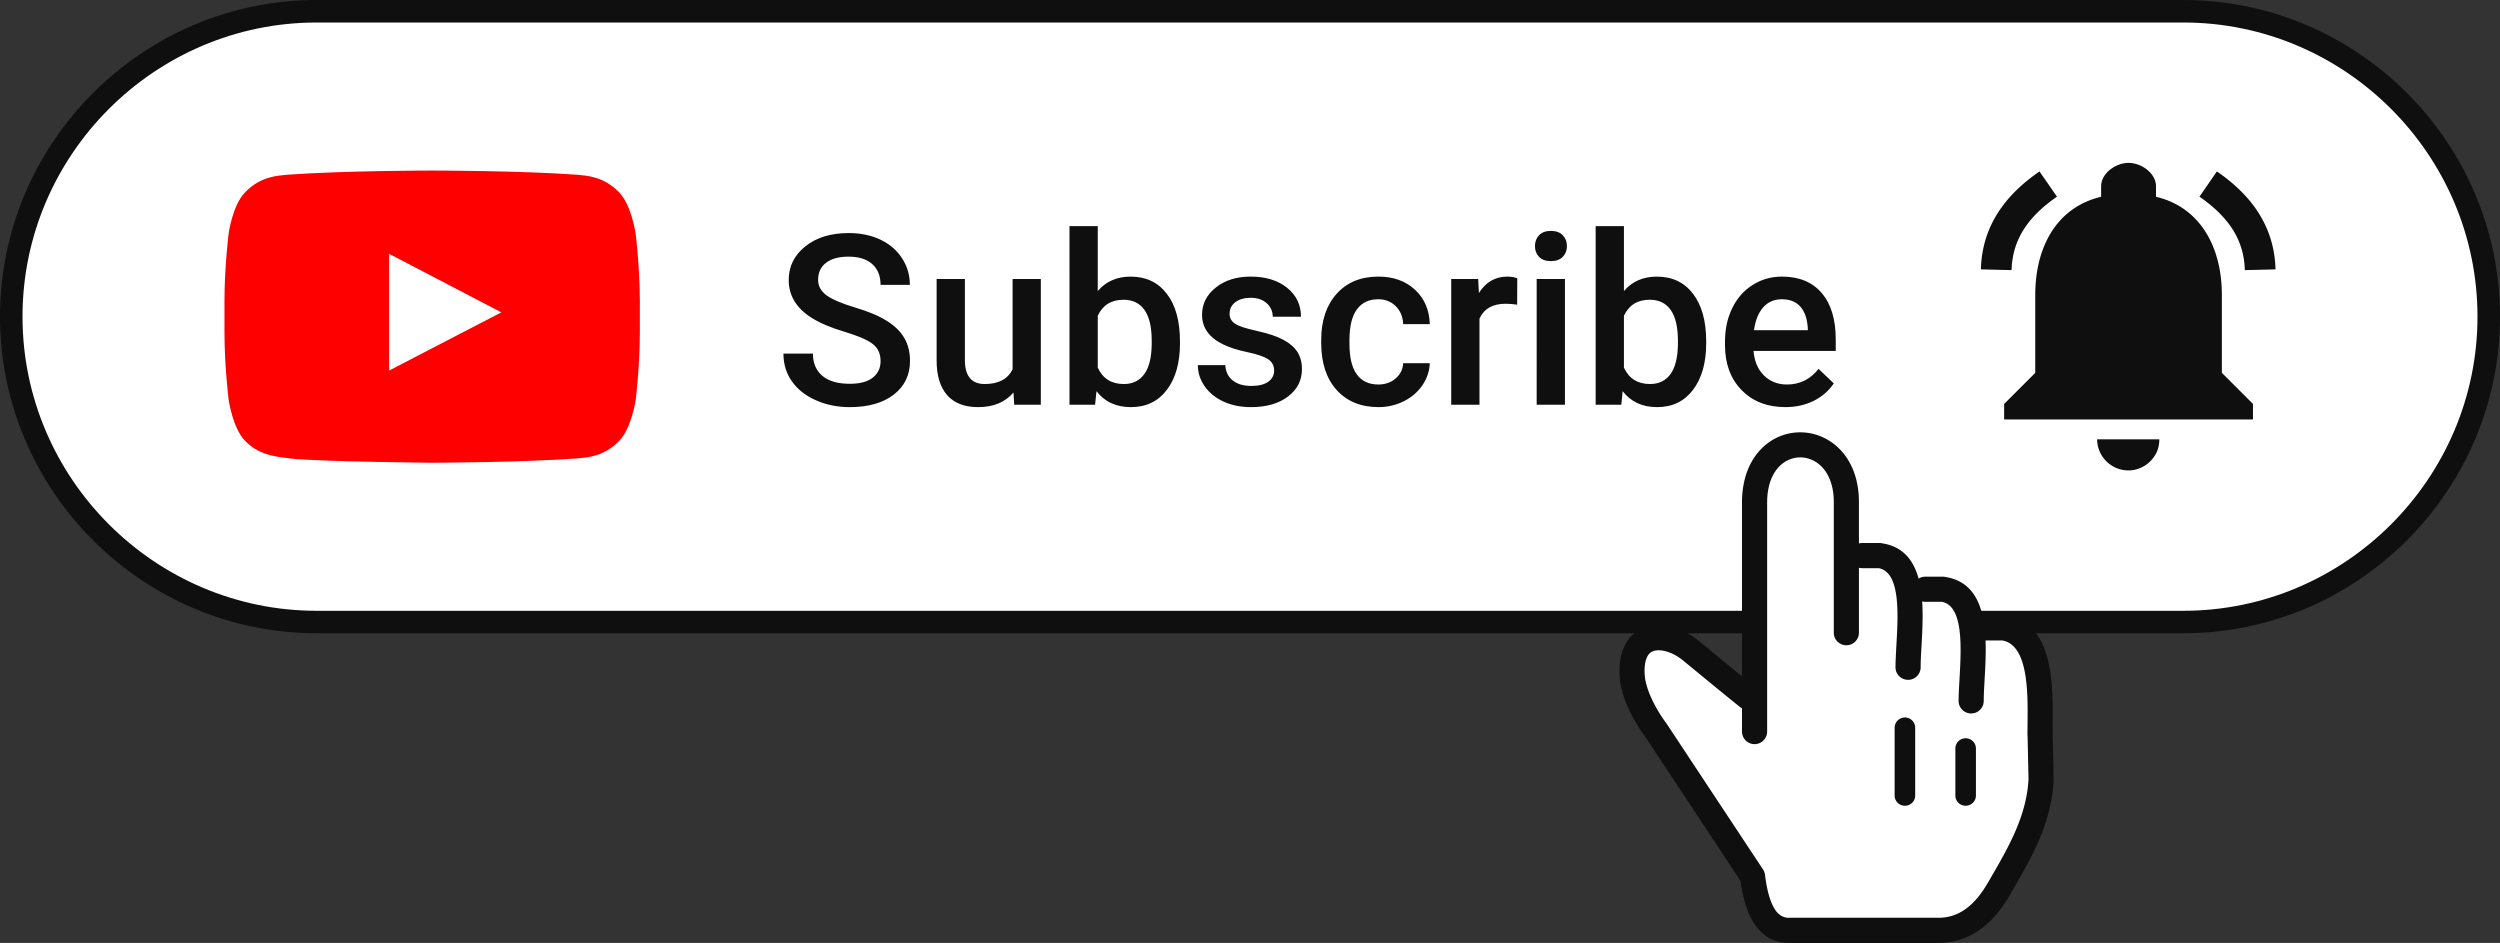
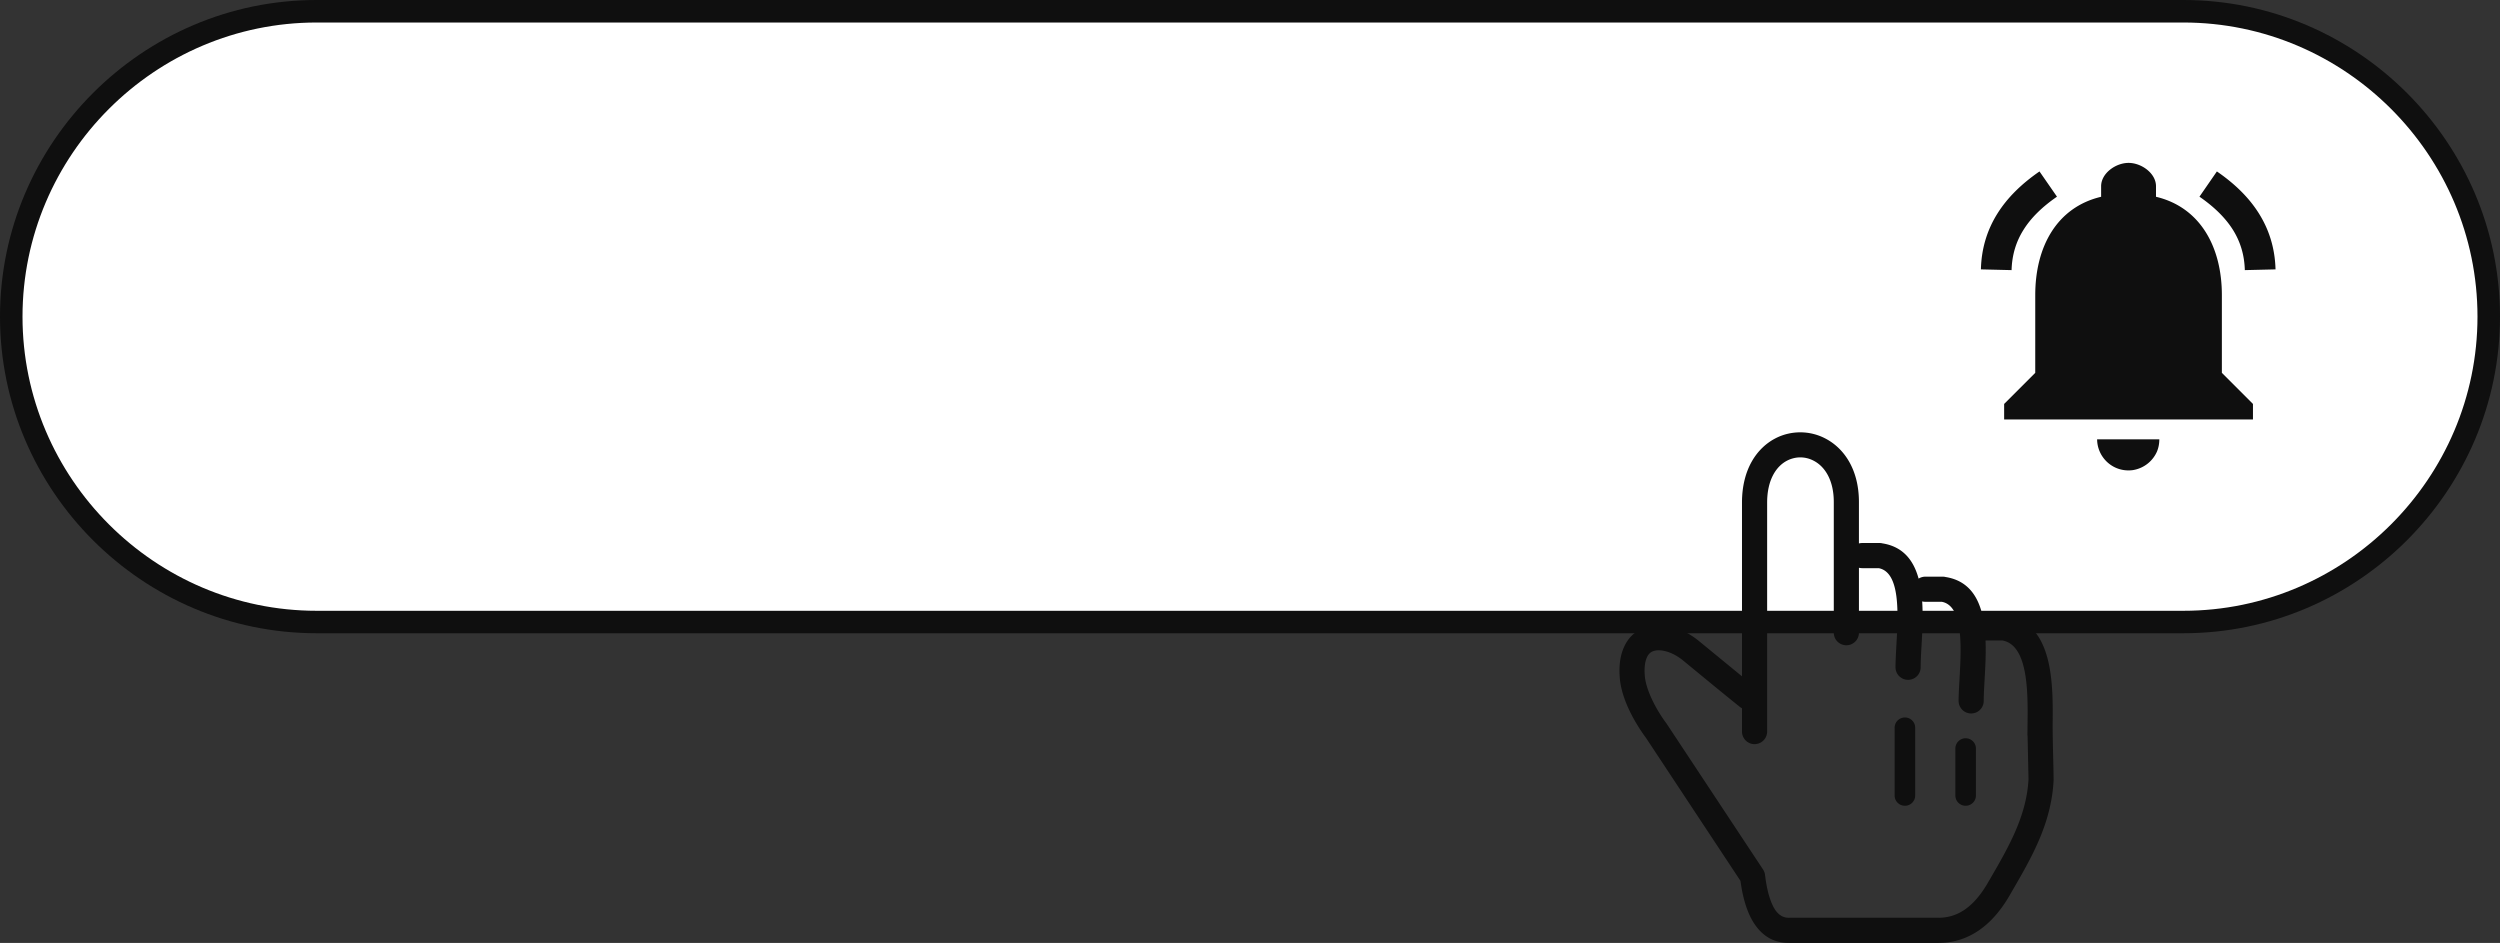
<svg xmlns="http://www.w3.org/2000/svg" shape-rendering="geometricPrecision" text-rendering="geometricPrecision" image-rendering="optimizeQuality" fill-rule="evenodd" clip-rule="evenodd" viewBox="0 0 512 193.11">
  <rect x="0" y="0" width="512" height="193.11" fill="#333333" stroke="none" />
  <path fill="#0F0F0F" fill-rule="nonzero" d="M64.85 0h382.3c17.84 0 34.05 7.3 45.8 19.05S512 47.01 512 64.85c0 17.83-7.3 34.04-19.05 45.8-11.75 11.75-27.96 19.04-45.8 19.04H64.85c-17.84 0-34.05-7.29-45.8-19.04S0 82.68 0 64.85c0-17.84 7.3-34.05 19.05-45.8S47.01 0 64.85 0z" />
  <path fill="#fff" d="M64.85 4.61h382.3c33.14 0 60.24 27.11 60.24 60.24 0 33.12-27.11 60.24-60.24 60.24H64.85c-33.13 0-60.24-27.11-60.24-60.24S31.71 4.61 64.85 4.61z" />
-   <path fill="#0F0F0F" fill-rule="nonzero" d="M180.34 73.96c0-1.52-.53-2.7-1.61-3.52-1.07-.83-3-1.66-5.79-2.5-2.8-.84-5.02-1.78-6.67-2.82-3.16-1.98-4.74-4.57-4.74-7.77 0-2.79 1.13-5.09 3.42-6.91 2.27-1.81 5.23-2.71 8.87-2.71 2.41 0 4.56.45 6.45 1.33 1.89.9 3.38 2.16 4.46 3.81 1.07 1.64 1.61 3.46 1.61 5.47h-6c0-1.81-.56-3.23-1.7-4.25-1.13-1.02-2.76-1.53-4.87-1.53-1.97 0-3.5.42-4.59 1.26-1.09.83-1.63 2-1.63 3.52 0 1.27.59 2.32 1.76 3.17 1.18.84 3.12 1.66 5.82 2.47 2.69.8 4.87 1.71 6.5 2.74 1.63 1.02 2.83 2.2 3.59 3.53.77 1.33 1.15 2.88 1.15 4.66 0 2.9-1.11 5.2-3.33 6.91-2.21 1.71-5.22 2.56-9.01 2.56-2.51 0-4.81-.46-6.92-1.4-2.1-.92-3.74-2.21-4.9-3.84-1.17-1.63-1.76-3.55-1.76-5.72h6.04c0 1.96.65 3.48 1.95 4.57 1.3 1.08 3.16 1.61 5.59 1.61 2.1 0 3.67-.42 4.73-1.27 1.06-.85 1.58-1.97 1.58-3.37zm27.22 6.42c-1.7 2-4.11 3-7.24 3-2.79 0-4.91-.82-6.34-2.45-1.44-1.64-2.16-4-2.16-7.1V57.14h5.79v16.61c0 3.27 1.36 4.9 4.07 4.9 2.81 0 4.71-1.01 5.7-3.02V57.14h5.78v25.75h-5.45l-.15-2.51zm34.1-10.1c0 4.01-.89 7.18-2.68 9.55-1.79 2.37-4.24 3.55-7.37 3.55-3.02 0-5.37-1.09-7.05-3.26l-.29 2.77h-5.24V46.31h5.79v13.3c1.66-1.97 3.92-2.96 6.74-2.96 3.14 0 5.61 1.17 7.4 3.51 1.8 2.33 2.7 5.59 2.7 9.78v.34zm-5.79-.51c0-2.8-.49-4.89-1.48-6.29-.98-1.4-2.41-2.09-4.28-2.09-2.51 0-4.28 1.09-5.29 3.28v10.62c1.03 2.24 2.81 3.36 5.34 3.36 1.8 0 3.2-.67 4.18-2.02.99-1.35 1.5-3.39 1.53-6.12v-.74zm25.07 6.13c0-1.03-.42-1.82-1.27-2.35-.85-.55-2.26-1.02-4.22-1.43-1.98-.42-3.62-.94-4.94-1.58-2.88-1.39-4.33-3.42-4.33-6.07 0-2.22.93-4.08 2.81-5.58 1.87-1.49 4.25-2.24 7.15-2.24 3.07 0 5.57.77 7.46 2.29 1.89 1.53 2.84 3.5 2.84 5.93h-5.78c0-1.1-.42-2.03-1.24-2.77-.83-.74-1.92-1.11-3.28-1.11-1.28 0-2.31.3-3.12.88-.79.6-1.2 1.38-1.2 2.36 0 .89.37 1.58 1.12 2.07.75.5 2.26.99 4.53 1.49 2.27.5 4.05 1.1 5.34 1.79 1.3.69 2.26 1.52 2.89 2.49.62.96.94 2.14.94 3.53 0 2.31-.97 4.19-2.88 5.63-1.92 1.44-4.44 2.15-7.56 2.15-2.1 0-3.99-.38-5.64-1.14-1.65-.77-2.93-1.82-3.86-3.15-.92-1.33-1.38-2.77-1.38-4.31h5.62c.08 1.37.6 2.42 1.55 3.16.95.74 2.22 1.1 3.79 1.1 1.52 0 2.68-.29 3.48-.87.79-.58 1.18-1.33 1.18-2.27zm21.32 2.85c1.44 0 2.64-.42 3.59-1.26.95-.84 1.46-1.88 1.52-3.11h5.45c-.05 1.6-.56 3.1-1.49 4.49-.94 1.39-2.21 2.49-3.81 3.3-1.61.8-3.34 1.21-5.2 1.21-3.6 0-6.46-1.17-8.57-3.5-2.11-2.33-3.17-5.56-3.17-9.67v-.6c0-3.92 1.05-7.06 3.15-9.42 2.1-2.36 4.95-3.54 8.57-3.54 3.06 0 5.56.9 7.49 2.69 1.93 1.78 2.94 4.13 3.03 7.04h-5.45c-.06-1.49-.56-2.7-1.51-3.66-.95-.95-2.15-1.43-3.6-1.43-1.88 0-3.33.68-4.34 2.04-1.02 1.36-1.53 3.41-1.55 6.18v.92c0 2.8.5 4.88 1.51 6.25 1.01 1.38 2.47 2.07 4.38 2.07zm28.45-16.35c-.76-.12-1.55-.19-2.35-.19-2.65 0-4.44 1.02-5.36 3.05v17.63h-5.79V57.14h5.52l.15 2.87c1.4-2.23 3.33-3.36 5.81-3.36.82 0 1.5.12 2.05.34l-.03 5.41zm9.79 20.49h-5.79V57.14h5.79v25.75zm-6.14-32.48c0-.89.28-1.64.84-2.23.57-.6 1.38-.89 2.42-.89 1.05 0 1.86.29 2.43.89.57.59.86 1.34.86 2.23 0 .88-.29 1.61-.86 2.2-.57.58-1.38.87-2.43.87-1.04 0-1.85-.29-2.42-.87-.56-.59-.84-1.32-.84-2.2zm35.07 19.87c0 4.01-.9 7.18-2.69 9.55-1.79 2.37-4.24 3.55-7.37 3.55-3.02 0-5.37-1.09-7.05-3.26l-.28 2.77h-5.25V46.31h5.79v13.3c1.67-1.97 3.92-2.96 6.74-2.96 3.15 0 5.62 1.17 7.41 3.51 1.79 2.33 2.7 5.59 2.7 9.78v.34zm-5.79-.51c0-2.8-.5-4.89-1.48-6.29-.99-1.4-2.42-2.09-4.29-2.09-2.51 0-4.27 1.09-5.29 3.28v10.62c1.03 2.24 2.81 3.36 5.34 3.36 1.81 0 3.2-.67 4.19-2.02.98-1.35 1.49-3.39 1.53-6.12v-.74zm21.99 13.61c-3.67 0-6.65-1.15-8.92-3.46-2.28-2.32-3.43-5.39-3.43-9.24v-.71c0-2.57.5-4.87 1.5-6.89.99-2.03 2.38-3.6 4.18-4.73 1.79-1.13 3.79-1.7 6-1.7 3.51 0 6.22 1.13 8.13 3.37 1.92 2.24 2.87 5.41 2.87 9.51v2.34h-16.84c.18 2.12.89 3.8 2.13 5.02 1.25 1.24 2.82 1.86 4.71 1.86 2.65 0 4.81-1.07 6.48-3.2l3.12 2.97c-1.03 1.54-2.42 2.74-4.14 3.59-1.72.85-3.65 1.27-5.79 1.27zm-.7-22.09c-1.58 0-2.87.56-3.84 1.67-.98 1.12-1.6 2.68-1.87 4.67h11.02v-.43c-.12-1.95-.64-3.42-1.54-4.42-.91-1-2.16-1.49-3.77-1.49z" />
-   <path fill="red" d="M129.79 45.91c-.46-1.94-1.39-4.88-3-6.51-3.24-3.39-6.87-3.41-8.52-3.61-11.9-.86-29.77-.86-29.77-.86h-.03s-17.86 0-29.76.86c-1.66.21-5.29.22-8.52 3.61-2.56 2.57-3.37 8.44-3.37 8.44s-.85 6.88-.85 13.77v6.45c0 6.88.85 13.78.85 13.78s.83 5.86 3.37 8.44c3.23 3.39 7.49 3.28 9.39 3.64 6.81.65 28.93.85 28.93.85s17.88-.04 29.78-.89c1.66-.19 5.28-.21 8.52-3.6 2.56-2.58 3.39-8.45 3.39-8.45s.84-6.88.84-13.77v-6.45c-.01-4.11-.31-8.22-.56-10.87-.17-1.88-.26-3.05-.69-4.83z" />
-   <path fill="#fff" d="M79.69 75.89V51.98l22.98 11.99z" />
  <path fill="#0F0F0F" d="M429.49 89.97h12.74c0 .89-.16 1.72-.47 2.48a6.486 6.486 0 01-4.59 3.76c-.42.1-.83.13-1.28.13-3.53 0-6.37-2.87-6.4-6.37zm-11.8-54.86c-3.64 2.51-6.55 5.34-8.6 8.6-2.11 3.36-3.29 7.14-3.4 11.46l6.28.15c.09-3.13.93-5.85 2.45-8.26 1.57-2.51 3.89-4.74 6.85-6.78l-3.58-5.17zm36.33 0c3.65 2.51 6.56 5.34 8.6 8.6 2.11 3.36 3.29 7.14 3.41 11.46l-6.29.15c-.08-3.13-.93-5.85-2.44-8.26-1.58-2.51-3.9-4.74-6.85-6.78l3.57-5.17zm-12.47 3.03v2.16c9.11 2.17 13.49 10.35 13.49 20.13v15.93l6.37 6.37v3.18h-50.96v-3.18l6.37-6.37V60.43c0-9.81 4.35-17.96 13.49-20.13v-2.16c0-2.65 2.98-4.78 5.62-4.78s5.62 2.13 5.62 4.78z" />
-   <path fill="#fff" d="M357.96 142.79c-2.25-1.8-8.49-6.91-11.61-9.49-5.07-4.19-12.69-4.22-12.08 5.1.28 4.22 3.2 8.94 5.01 11.36l19.64 29.73c.88 7.24 3.29 11.15 7.57 11.04h30.46c5.06.03 9.21-2.87 12.47-8.59 4.1-7.06 8.17-13.85 8.59-22.31l-.2-9.13c0-7.1.97-20.72-7.54-21.91h-3.56l-2.78.82c-.46-4.47-1.96-8.16-6.07-8.73h-7.12c-.67-3.66-2.28-6.49-5.83-6.98h-6.66l-.11-10.88c0-15.49-18.81-15.79-18.81.11v39.46l-1.37.4z" />
  <path fill="#0F0F0F" fill-rule="nonzero" d="M381.39 116.36c-.24 0-.46-.03-.68-.08v13.3a2.57 2.57 0 01-2.57 2.57c-1.43 0-2.58-1.15-2.58-2.57v-26.76c0-4.49-1.83-7.31-4.17-8.49-.85-.44-1.78-.66-2.69-.66-.9 0-1.82.22-2.67.65-2.31 1.18-4.12 4.01-4.12 8.61v46.89a2.58 2.58 0 01-2.58 2.58c-1.42 0-2.57-1.16-2.57-2.58v-4.76c-.14-.08-.27-.16-.4-.26-1.66-1.33-3.44-2.78-5.03-4.08l-6.62-5.44c-1.24-1.02-2.65-1.73-3.97-1.99-.85-.17-1.63-.15-2.24.1-.5.2-.93.6-1.21 1.24-.38.83-.56 2.02-.45 3.61.09 1.42.59 2.97 1.24 4.46.98 2.23 2.29 4.24 3.25 5.52l19.74 29.85c.23.35.36.73.41 1.12.39 3.22 1.08 5.63 2.08 7.15.74 1.09 1.69 1.65 2.87 1.62h.06v-.01h30.46l.22.01c1.9-.03 3.64-.59 5.21-1.67 1.76-1.21 3.36-3.09 4.81-5.63l.37-.63c3.8-6.55 7.49-12.91 7.88-20.47l-.19-8.76c-.02-.13-.03-.25-.03-.38l.02-2.07c.08-6.41.19-16.22-5.15-17.18h-3.45c.11 2.74-.05 5.57-.2 8.14-.08 1.52-.17 2.93-.17 4.23 0 1.43-1.15 2.58-2.57 2.58a2.58 2.58 0 01-2.58-2.58c0-1.21.09-2.8.19-4.51.36-6.39.84-14.93-3.62-15.78h-3.38c-.23 0-.44-.03-.65-.08.21 3.07.02 6.34-.14 9.25-.09 1.52-.17 2.93-.17 4.24a2.57 2.57 0 01-2.57 2.57c-1.43 0-2.58-1.15-2.58-2.57 0-1.22.09-2.81.18-4.52.37-6.39.85-14.93-3.62-15.78h-3.37zm19.07 36.94a2.104 2.104 0 114.21 0v9.62c0 1.16-.94 2.1-2.11 2.1a2.1 2.1 0 01-2.1-2.1v-9.62zm-12.44-4.26c0-1.16.94-2.1 2.11-2.1 1.16 0 2.1.94 2.1 2.1v13.88a2.1 2.1 0 01-2.1 2.1c-1.17 0-2.11-.94-2.11-2.1v-13.88zm-7.31-37.74c.22-.06.44-.09.68-.09h3.55c.2 0 .4.02.58.07 4.27.68 6.4 3.52 7.41 7.22.4-.25.87-.4 1.38-.4h3.55c.2 0 .4.02.59.07 4.54.72 6.66 3.9 7.58 7.94.22-.06.45-.09.68-.09h3.56c.2 0 .4.02.59.06 9.75 1.56 9.61 14.13 9.52 22.32 0 3.79.16 7.57.2 11.35-.44 8.84-4.44 15.75-8.57 22.86l-.35.61c-1.83 3.2-3.95 5.64-6.36 7.3-2.44 1.68-5.15 2.55-8.11 2.58l-.24.01h-30.46v-.01c-3.06.06-5.44-1.28-7.19-3.9-1.41-2.11-2.35-5.07-2.85-8.8l-19.31-29.22c-1.14-1.54-2.65-3.86-3.77-6.4-.87-1.97-1.53-4.11-1.66-6.22-.17-2.48.18-4.48.89-6.05.87-1.94 2.27-3.21 3.96-3.9 1.58-.64 3.37-.73 5.16-.38 2.16.43 4.38 1.52 6.27 3.09l8.77 7.19v-35.58c0-6.82 3.04-11.22 6.93-13.2 1.57-.8 3.29-1.19 5.01-1.19 1.72 0 3.44.4 5.01 1.2 3.93 1.98 7 6.38 7 13.08v8.48z" />
</svg>